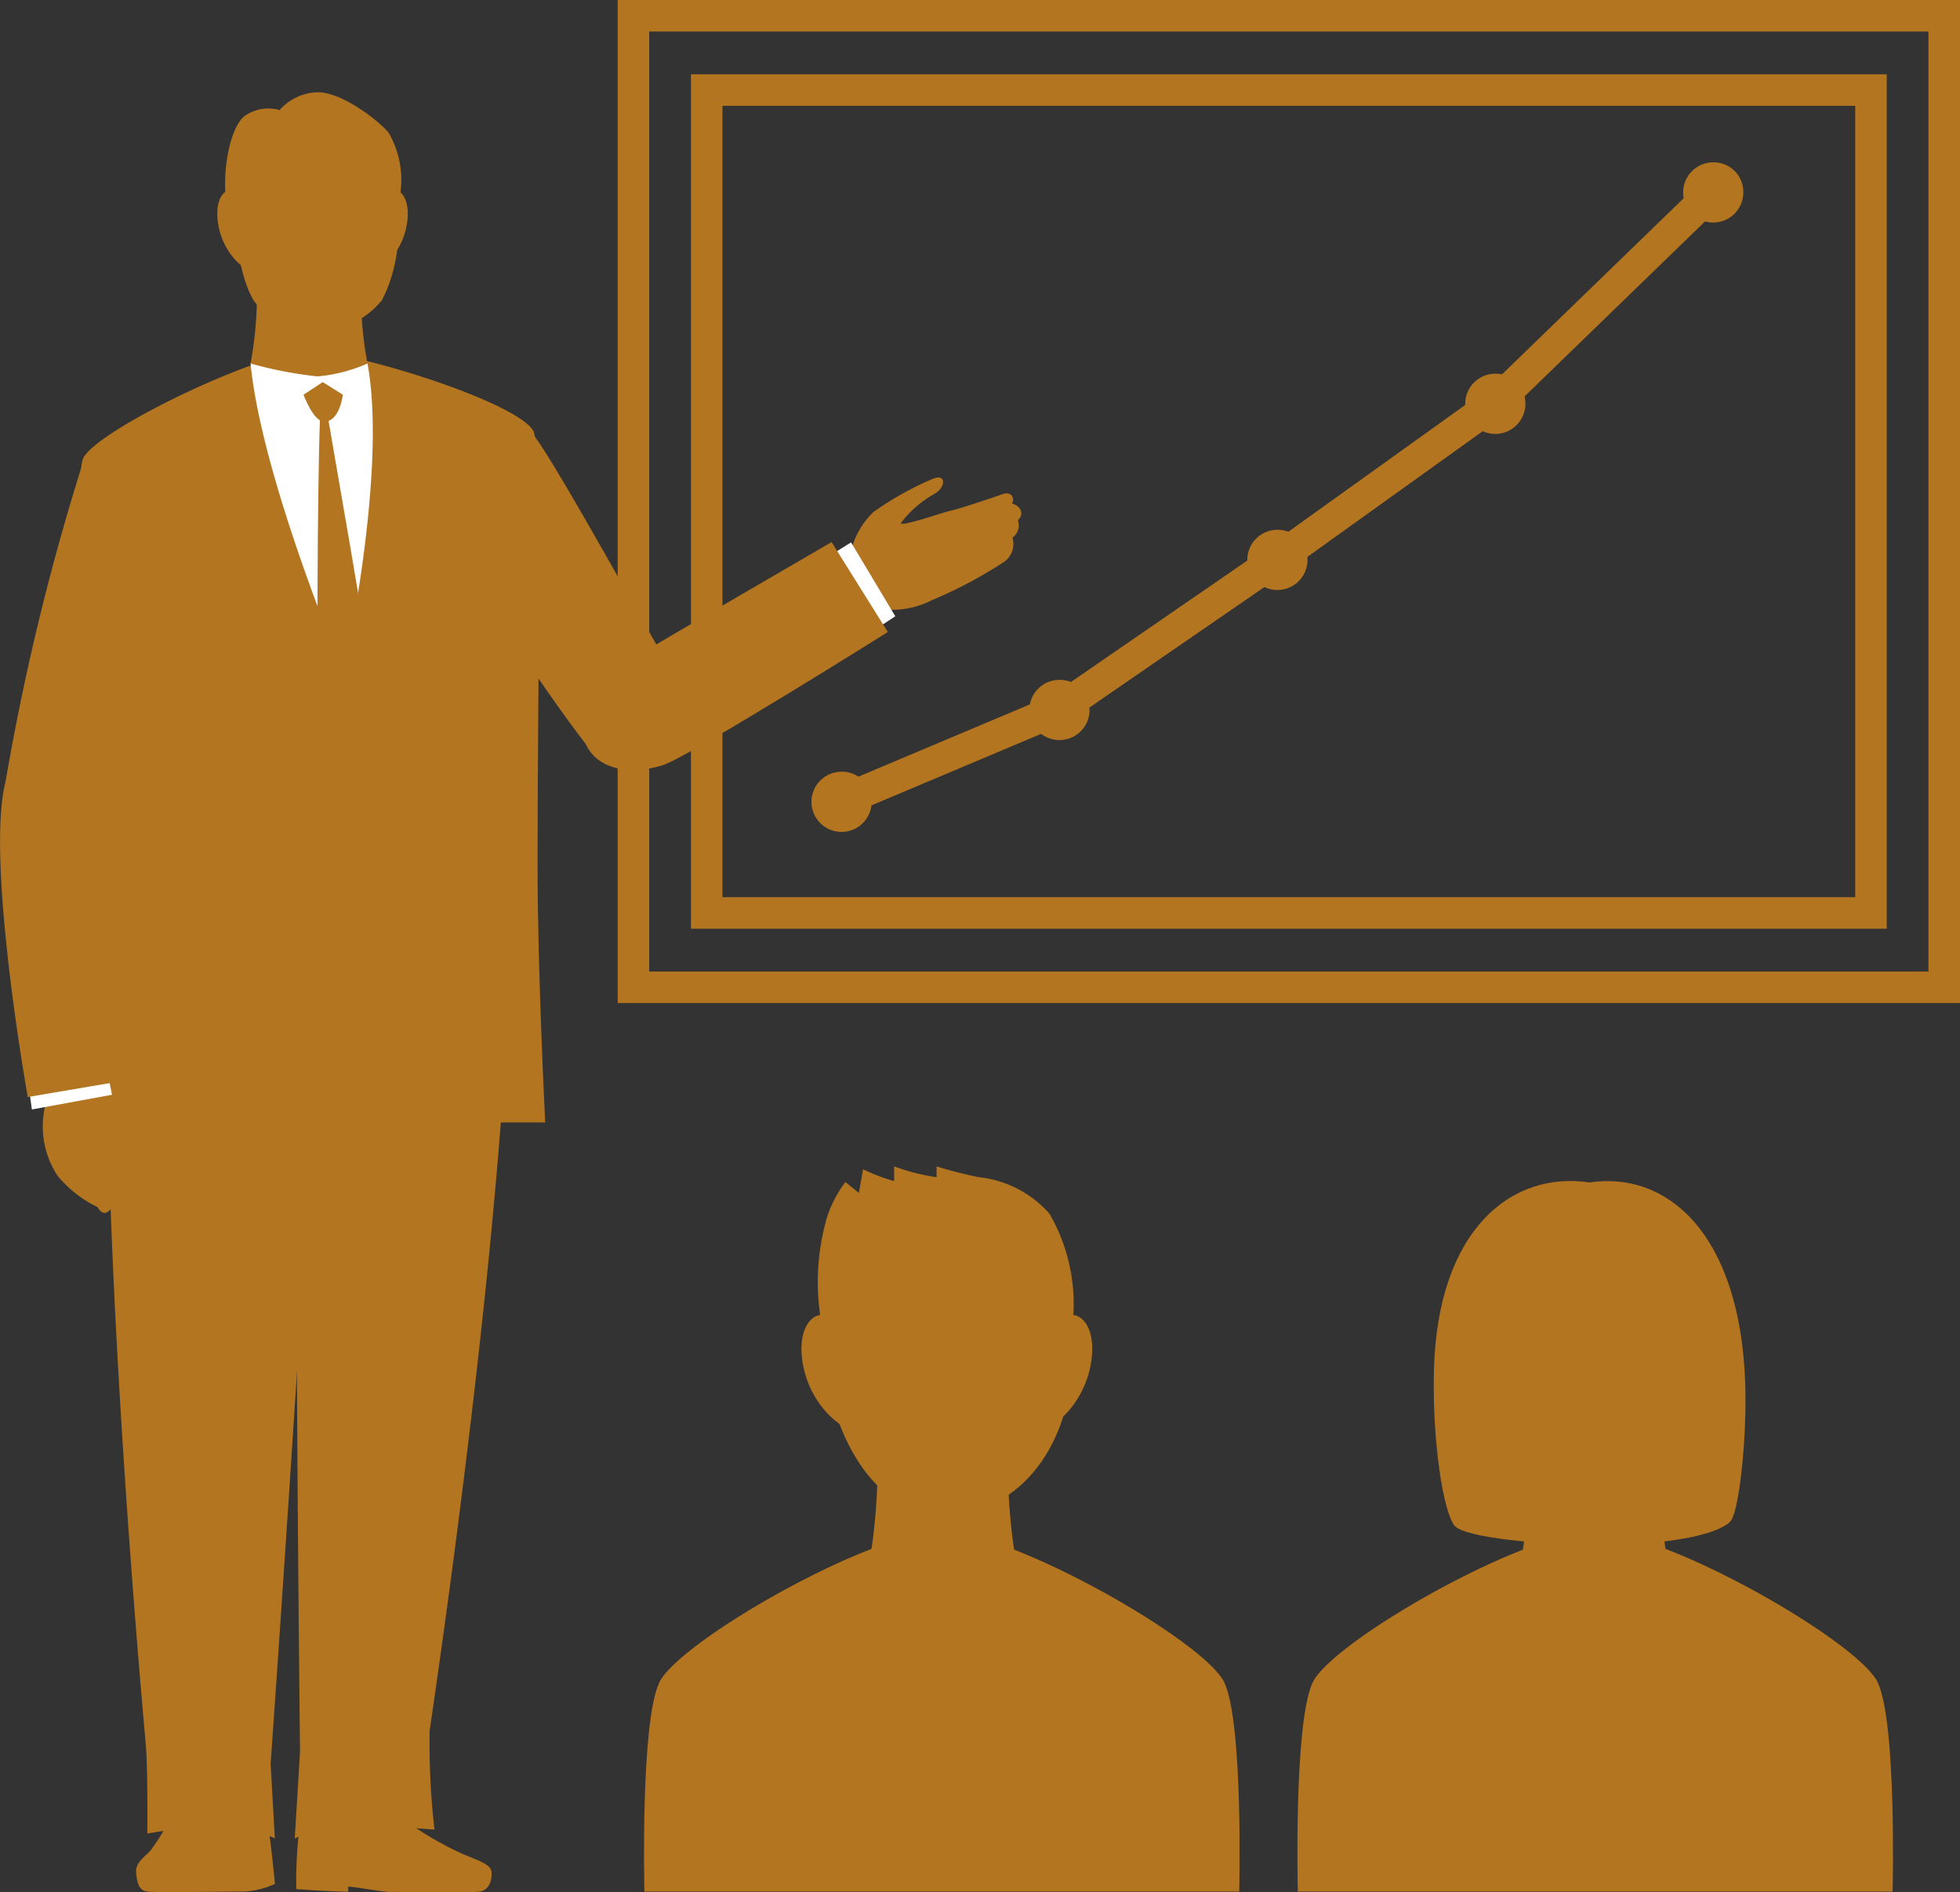
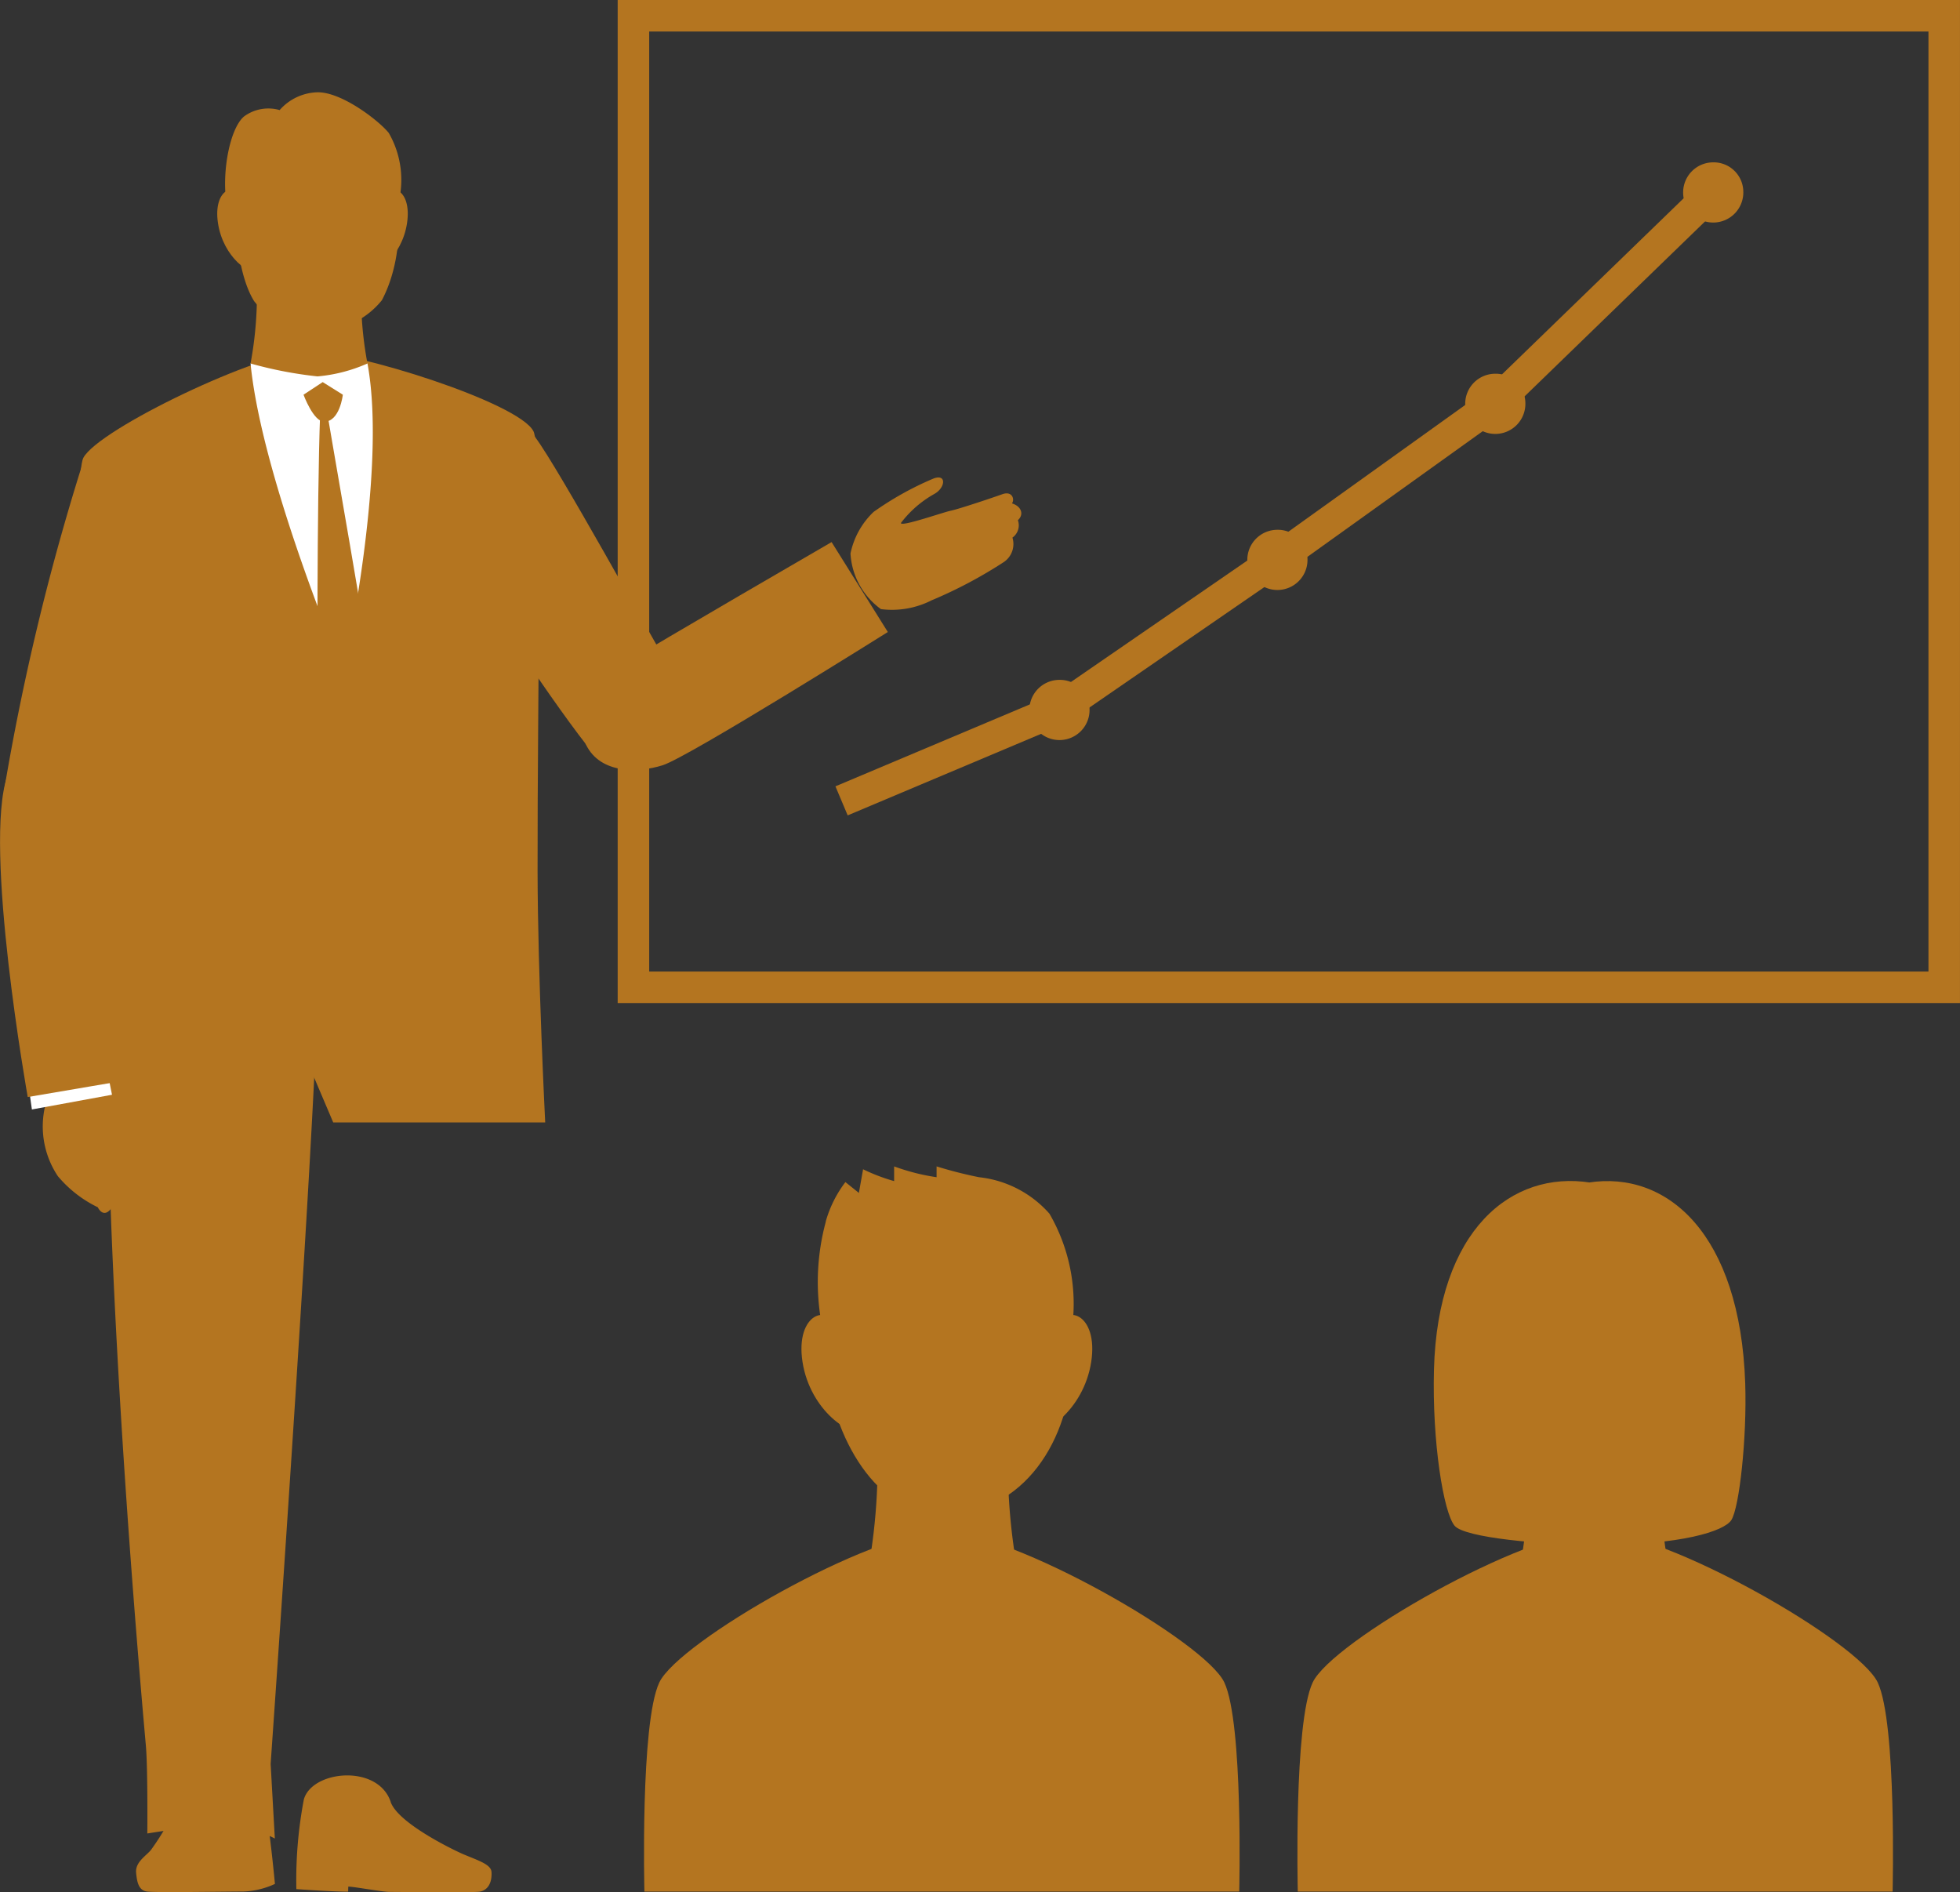
<svg xmlns="http://www.w3.org/2000/svg" width="93.272" height="90.034" viewBox="0 0 93.272 90.034">
  <rect x="0" y="0" width="93.272" height="90.034" fill="#333333" stroke="none" />
  <g id="グループ_1063" data-name="グループ 1063" transform="translate(7968.352 21004.414)">
    <rect id="長方形_1263" data-name="長方形 1263" width="62.377" height="46.228" transform="translate(-7938.208 -21003.664)" fill="none" stroke="#b47520" stroke-miterlimit="10" stroke-width="1.5" />
-     <rect id="長方形_1264" data-name="長方形 1264" width="55.405" height="39.156" transform="translate(-7934.721 -21000.129)" fill="none" stroke="#b47520" stroke-miterlimit="10" stroke-width="1.5" />
-     <path id="パス_2098" data-name="パス 2098" d="M59.278,948.864a1.432,1.432,0,1,1-1.431-1.386,1.409,1.409,0,0,1,1.431,1.386" transform="translate(-7986.151 -21915.172)" fill="#b47520" />
    <path id="パス_2099" data-name="パス 2099" d="M71.032,943.91a1.432,1.432,0,1,1-1.431-1.386,1.409,1.409,0,0,1,1.431,1.386" transform="translate(-7987.535 -21914.588)" fill="#b47520" />
    <path id="パス_2100" data-name="パス 2100" d="M82.786,935.818a1.432,1.432,0,1,1-1.431-1.386,1.409,1.409,0,0,1,1.431,1.386" transform="translate(-7988.918 -21913.637)" fill="#b47520" />
    <path id="パス_2101" data-name="パス 2101" d="M94.539,927.4a1.432,1.432,0,1,1-1.431-1.386,1.409,1.409,0,0,1,1.431,1.386" transform="translate(-7990.302 -21912.645)" fill="#b47520" />
    <path id="パス_2102" data-name="パス 2102" d="M106.293,916a1.432,1.432,0,1,1-1.431-1.386A1.409,1.409,0,0,1,106.293,916" transform="translate(-7991.685 -21911.303)" fill="#b47520" />
    <path id="パス_2103" data-name="パス 2103" d="M58.038,945.181l10.371-4.371,10.371-7.14,10.37-7.431,10.371-10.053" transform="translate(-7986.342 -21911.488)" fill="none" stroke="#b47520" stroke-miterlimit="10" stroke-width="1.5" />
    <path id="パス_2104" data-name="パス 2104" d="M18.472,956.822c-.38,13.844,1.708,36.414,1.8,37.5s.067,4.153.067,4.153,2.742-.437,3.5-.482a6.621,6.621,0,0,1,2.568.723l-.2-3.551s2.385-33.772,2.256-38.34c-.183-6.5-9.783-7.584-9.991,0" transform="translate(-7981.68 -21915.648)" fill="#b47520" />
    <path id="パス_2105" data-name="パス 2105" d="M22.007,1002.832a12.262,12.262,0,0,1-1.265,2.227c-.189.3-.8.6-.753,1.143s.158.843.517.9,3.792,0,4.575,0a3.9,3.9,0,0,0,1.514-.362s-.277-3.07-.6-4.454-3.275-1.264-3.987.542" transform="translate(-7981.864 -21921.512)" fill="#b47520" />
-     <path id="パス_2106" data-name="パス 2106" d="M38.784,956.822c-.38,13.844-3.669,35.692-3.82,36.775a35.169,35.169,0,0,0,.233,4.695s-3.285-.256-4.044-.3a6.924,6.924,0,0,0-2.608.723l.252-4.123s-.384-33.2,0-37.769c.539-6.5,10.2-7.584,9.991,0" transform="translate(-7982.871 -21915.648)" fill="#b47520" />
    <path id="パス_2107" data-name="パス 2107" d="M33.117,1002.861c.347,1.023,3.025,2.31,3.471,2.5.715.3,1.311.482,1.331.843.03.544-.2.873-.567.933-.252.042-2.51.025-4.3.011-.321,0-1.695-.251-1.949-.252l-.007.241c-.783,0-2.464-.121-2.464-.121a20.484,20.484,0,0,1,.358-4.273c.4-1.384,3.519-1.686,4.131.12" transform="translate(-7982.881 -21921.541)" fill="#b47520" />
    <path id="パス_2108" data-name="パス 2108" d="M33.166,916.65c.282-1.016,1.389-.6,1.147,1.026s-1.57,2.6-2.053,2.295.6-2.234.906-3.321" transform="translate(-7983.294 -21911.479)" fill="#b47520" />
    <path id="パス_2109" data-name="パス 2109" d="M25.546,916.65c-.282-1.016-1.389-.6-1.147,1.026s1.57,2.6,2.053,2.295-.6-2.234-.906-3.321" transform="translate(-7982.379 -21911.479)" fill="#b47520" />
    <path id="パス_2110" data-name="パス 2110" d="M29.223,922.335a3.917,3.917,0,0,0,3.1-1.46c1.63-3.078.9-8.8-3.349-8.8-4.228,0-4.052,6.732-2.733,8.841a3.726,3.726,0,0,0,2.987,1.424" transform="translate(-7982.502 -21911.004)" fill="#b47520" />
    <path id="パス_2111" data-name="パス 2111" d="M33,916.242a4.476,4.476,0,0,0-.423-3.472c-.484-.6-2.295-1.992-3.442-1.932a2.479,2.479,0,0,0-1.75.845,1.948,1.948,0,0,0-1.69.3c-.725.6-1.135,2.964-.773,4.473.547,2.28,7.656,2.139,8.078-.216" transform="translate(-7982.429 -21910.859)" fill="#b47520" />
    <path id="パス_2112" data-name="パス 2112" d="M16.506,961.5s.353-7.1.363-11.947c.016-8.048-.251-18.828.2-19.682.723-1.368,8.452-5.071,10.707-5.071s9.983,2.434,10.708,3.8c.456.862.187,12.51.2,20.951.009,4.962.363,11.947.363,11.947H28.96l-1.152-2.709L26.613,961.5Z" transform="translate(-7981.454 -21912.502)" fill="#b47520" />
    <path id="パス_2113" data-name="パス 2113" d="M40.966,929.421c1.113,1.488,5.469,9.422,6.45,11.055,1.173,1.953-2.6,5.382-4,3.6-1.993-2.541-5.743-8.325-6.533-9.4s3.045-6.649,4.085-5.258" transform="translate(-7983.84 -21913.02)" fill="#b47520" />
    <path id="パス_2114" data-name="パス 2114" d="M31.725,925.341c.966,5.2-1.142,14.69-1.142,14.69s-3.891-9.224-4.422-14.69a7.007,7.007,0,0,1,2.933-.9,5.137,5.137,0,0,1,2.631.9" transform="translate(-7982.59 -21912.461)" fill="#fff" />
    <path id="パス_2115" data-name="パス 2115" d="M29.932,926.464l-.913.6s.47,1.284.983,1.284c.747,0,.888-1.284.888-1.284Z" transform="translate(-7982.927 -21912.697)" fill="#b47520" />
    <path id="パス_2116" data-name="パス 2116" d="M29.97,926.738c-.213,2.415-.214,12.954-.184,13.8s1.328,1.57,1.328,1.57,1.243-.724,1.212-1.57-1.9-11.384-2.3-13.8Z" transform="translate(-7983.016 -21912.73)" fill="#b47520" />
    <path id="パス_2117" data-name="パス 2117" d="M31.437,920.9a17.748,17.748,0,0,0,.288,4.025,7.474,7.474,0,0,1-2.376.614,19.355,19.355,0,0,1-3.187-.614,17.8,17.8,0,0,0,.288-4.025Z" transform="translate(-7982.591 -21912.043)" fill="#b47520" />
    <path id="パス_2118" data-name="パス 2118" d="M58.516,935.238a3.787,3.787,0,0,1,1.1-1.988,14.963,14.963,0,0,1,2.807-1.57c.682-.292.629.414.082.716a5.139,5.139,0,0,0-1.588,1.381c-.005.2,2-.509,2.376-.586s1.972-.612,2.448-.783.6.243.461.436c.435.131.593.513.282.8a.719.719,0,0,1-.259.828,1.036,1.036,0,0,1-.4,1.156,21.567,21.567,0,0,1-3.454,1.831,4.151,4.151,0,0,1-2.405.415,3.509,3.509,0,0,1-1.447-2.629" transform="translate(-7986.397 -21913.305)" fill="#b47520" />
-     <path id="パス_2119" data-name="パス 2119" d="M60.427,938.625l-2.105-3.517-1.712,1.07,2.136,3.55Z" transform="translate(-7986.174 -21913.715)" fill="#fff" />
    <path id="パス_2120" data-name="パス 2120" d="M44.159,944.581c.616,1.541,2.485,1.522,3.718,1.132s10.713-6.339,10.713-6.339l-2.677-4.279s-8.473,4.91-9.79,5.744-2.537,2.31-1.964,3.743" transform="translate(-7984.692 -21913.715)" fill="#b47520" />
    <path id="パス_2121" data-name="パス 2121" d="M16.529,931.086a114.4,114.4,0,0,0-3.661,15.308c-.277,3.014,4.063,3.746,4.852,1.532.6-1.685,2.1-9.09,2.838-11.811s-3.573-6.355-4.029-5.028" transform="translate(-7981.024 -21913.209)" fill="#b47520" />
    <path id="パス_2122" data-name="パス 2122" d="M17.844,964.684c.989.6,1.045.948,1.15,1.095a15.322,15.322,0,0,1,.2,2.4c.007.474-.543.424-.543.424a3.815,3.815,0,0,1-.447,1.645c-.383.495-.633-.063-.633-.063a5.754,5.754,0,0,1-1.9-1.479,4.257,4.257,0,0,1-.6-3.366c.363-1.143,1.8-1.247,2.774-.654" transform="translate(-7981.269 -21917.154)" fill="#b47520" />
    <path id="パス_2123" data-name="パス 2123" d="M14.235,964.592l.118.836,3.812-.7-.258-1.289Z" transform="translate(-7981.187 -21917.051)" fill="#fff" />
    <path id="パス_2124" data-name="パス 2124" d="M13,947.555c-1.169,3.327.968,15.29.968,15.29l4.335-.737s-.385-11.582-.4-13.562-4.249-2.859-4.906-.992" transform="translate(-7981 -21915.059)" fill="#b47520" />
    <path id="パス_2125" data-name="パス 2125" d="M69.361,977.555c.421-1.441,2.07-.856,1.71,1.456s-2.34,3.681-3.06,3.253.9-3.167,1.35-4.709" transform="translate(-7987.495 -21918.619)" fill="#b47520" />
    <path id="パス_2126" data-name="パス 2126" d="M57.636,977.555c-.421-1.441-2.07-.856-1.71,1.456s2.34,3.681,3.06,3.253-.9-3.167-1.35-4.709" transform="translate(-7986.088 -21918.619)" fill="#b47520" />
    <path id="パス_2127" data-name="パス 2127" d="M62.7,985.615c7.919,0,8.639-14.555,0-14.555s-6.119,14.555,0,14.555" transform="translate(-7986.235 -21917.947)" fill="#b47520" />
    <path id="パス_2128" data-name="パス 2128" d="M57.141,971.382a11.008,11.008,0,0,0-.061,5.529c.815,3.234,11.068,3.339,11.7,0a8.537,8.537,0,0,0-1-5.9,5.207,5.207,0,0,0-3.35-1.734,20.277,20.277,0,0,1-2.02-.515v.515a10.069,10.069,0,0,1-2.02-.515v.7a8.882,8.882,0,0,1-1.478-.563l-.2,1.125-.641-.515a5.613,5.613,0,0,0-.936,1.875" transform="translate(-7986.192 -21917.676)" fill="#b47520" />
    <path id="パス_2129" data-name="パス 2129" d="M75.708,1005.586s.2-8.009-.708-9.949-10.086-7.192-13.445-7.192S49.02,993.7,48.11,995.638s-.708,9.949-.708,9.949Z" transform="translate(-7985.088 -21919.994)" fill="#b47520" />
    <path id="パス_2130" data-name="パス 2130" d="M66.152,983.579a28.463,28.463,0,0,0,.36,5.708,11.234,11.234,0,0,1-3.48.871,17.387,17.387,0,0,1-3.479-.871,28.463,28.463,0,0,0,.36-5.708Z" transform="translate(-7986.521 -21919.42)" fill="#b47520" />
    <path id="パス_2131" data-name="パス 2131" d="M92.333,977.555c-.421-1.441-2.07-.856-1.71,1.456s2.34,3.681,3.06,3.253-.9-3.167-1.35-4.709" transform="translate(-7990.171 -21918.619)" fill="#b47520" />
-     <path id="パス_2132" data-name="パス 2132" d="M104.058,977.555c.421-1.441,2.07-.856,1.71,1.456s-2.34,3.681-3.06,3.253.9-3.167,1.35-4.709" transform="translate(-7991.579 -21918.619)" fill="#b47520" />
    <path id="パス_2133" data-name="パス 2133" d="M97.858,985.615c-7.919,0-8.639-14.555,0-14.555s6.119,14.555,0,14.555" transform="translate(-7990.298 -21917.947)" fill="#b47520" />
    <path id="パス_2134" data-name="パス 2134" d="M82.643,1005.586s-.2-8.009.708-9.949,10.086-7.192,13.445-7.192,12.536,5.251,13.445,7.192.708,9.949.708,9.949Z" transform="translate(-7989.236 -21919.994)" fill="#b47520" />
    <path id="パス_2135" data-name="パス 2135" d="M95.052,983.579a28.464,28.464,0,0,1-.36,5.708,11.234,11.234,0,0,0,3.48.871,17.387,17.387,0,0,0,3.479-.871,28.463,28.463,0,0,1-.36-5.708Z" transform="translate(-7990.656 -21919.42)" fill="#b47520" />
    <path id="パス_2136" data-name="パス 2136" d="M97.821,986.868c3.919,0,5.978-.648,6.32-1.184.382-.6.746-3.916.66-6.5-.24-7.117-3.707-10.144-7.462-9.558h.089c-3.755-.586-7.262,2.25-7.439,8.9-.091,3.424.45,6.795.984,7.431.473.565,4.138.911,6.848.911" transform="translate(-7990.102 -21917.77)" fill="#b47520" />
  </g>
</svg>